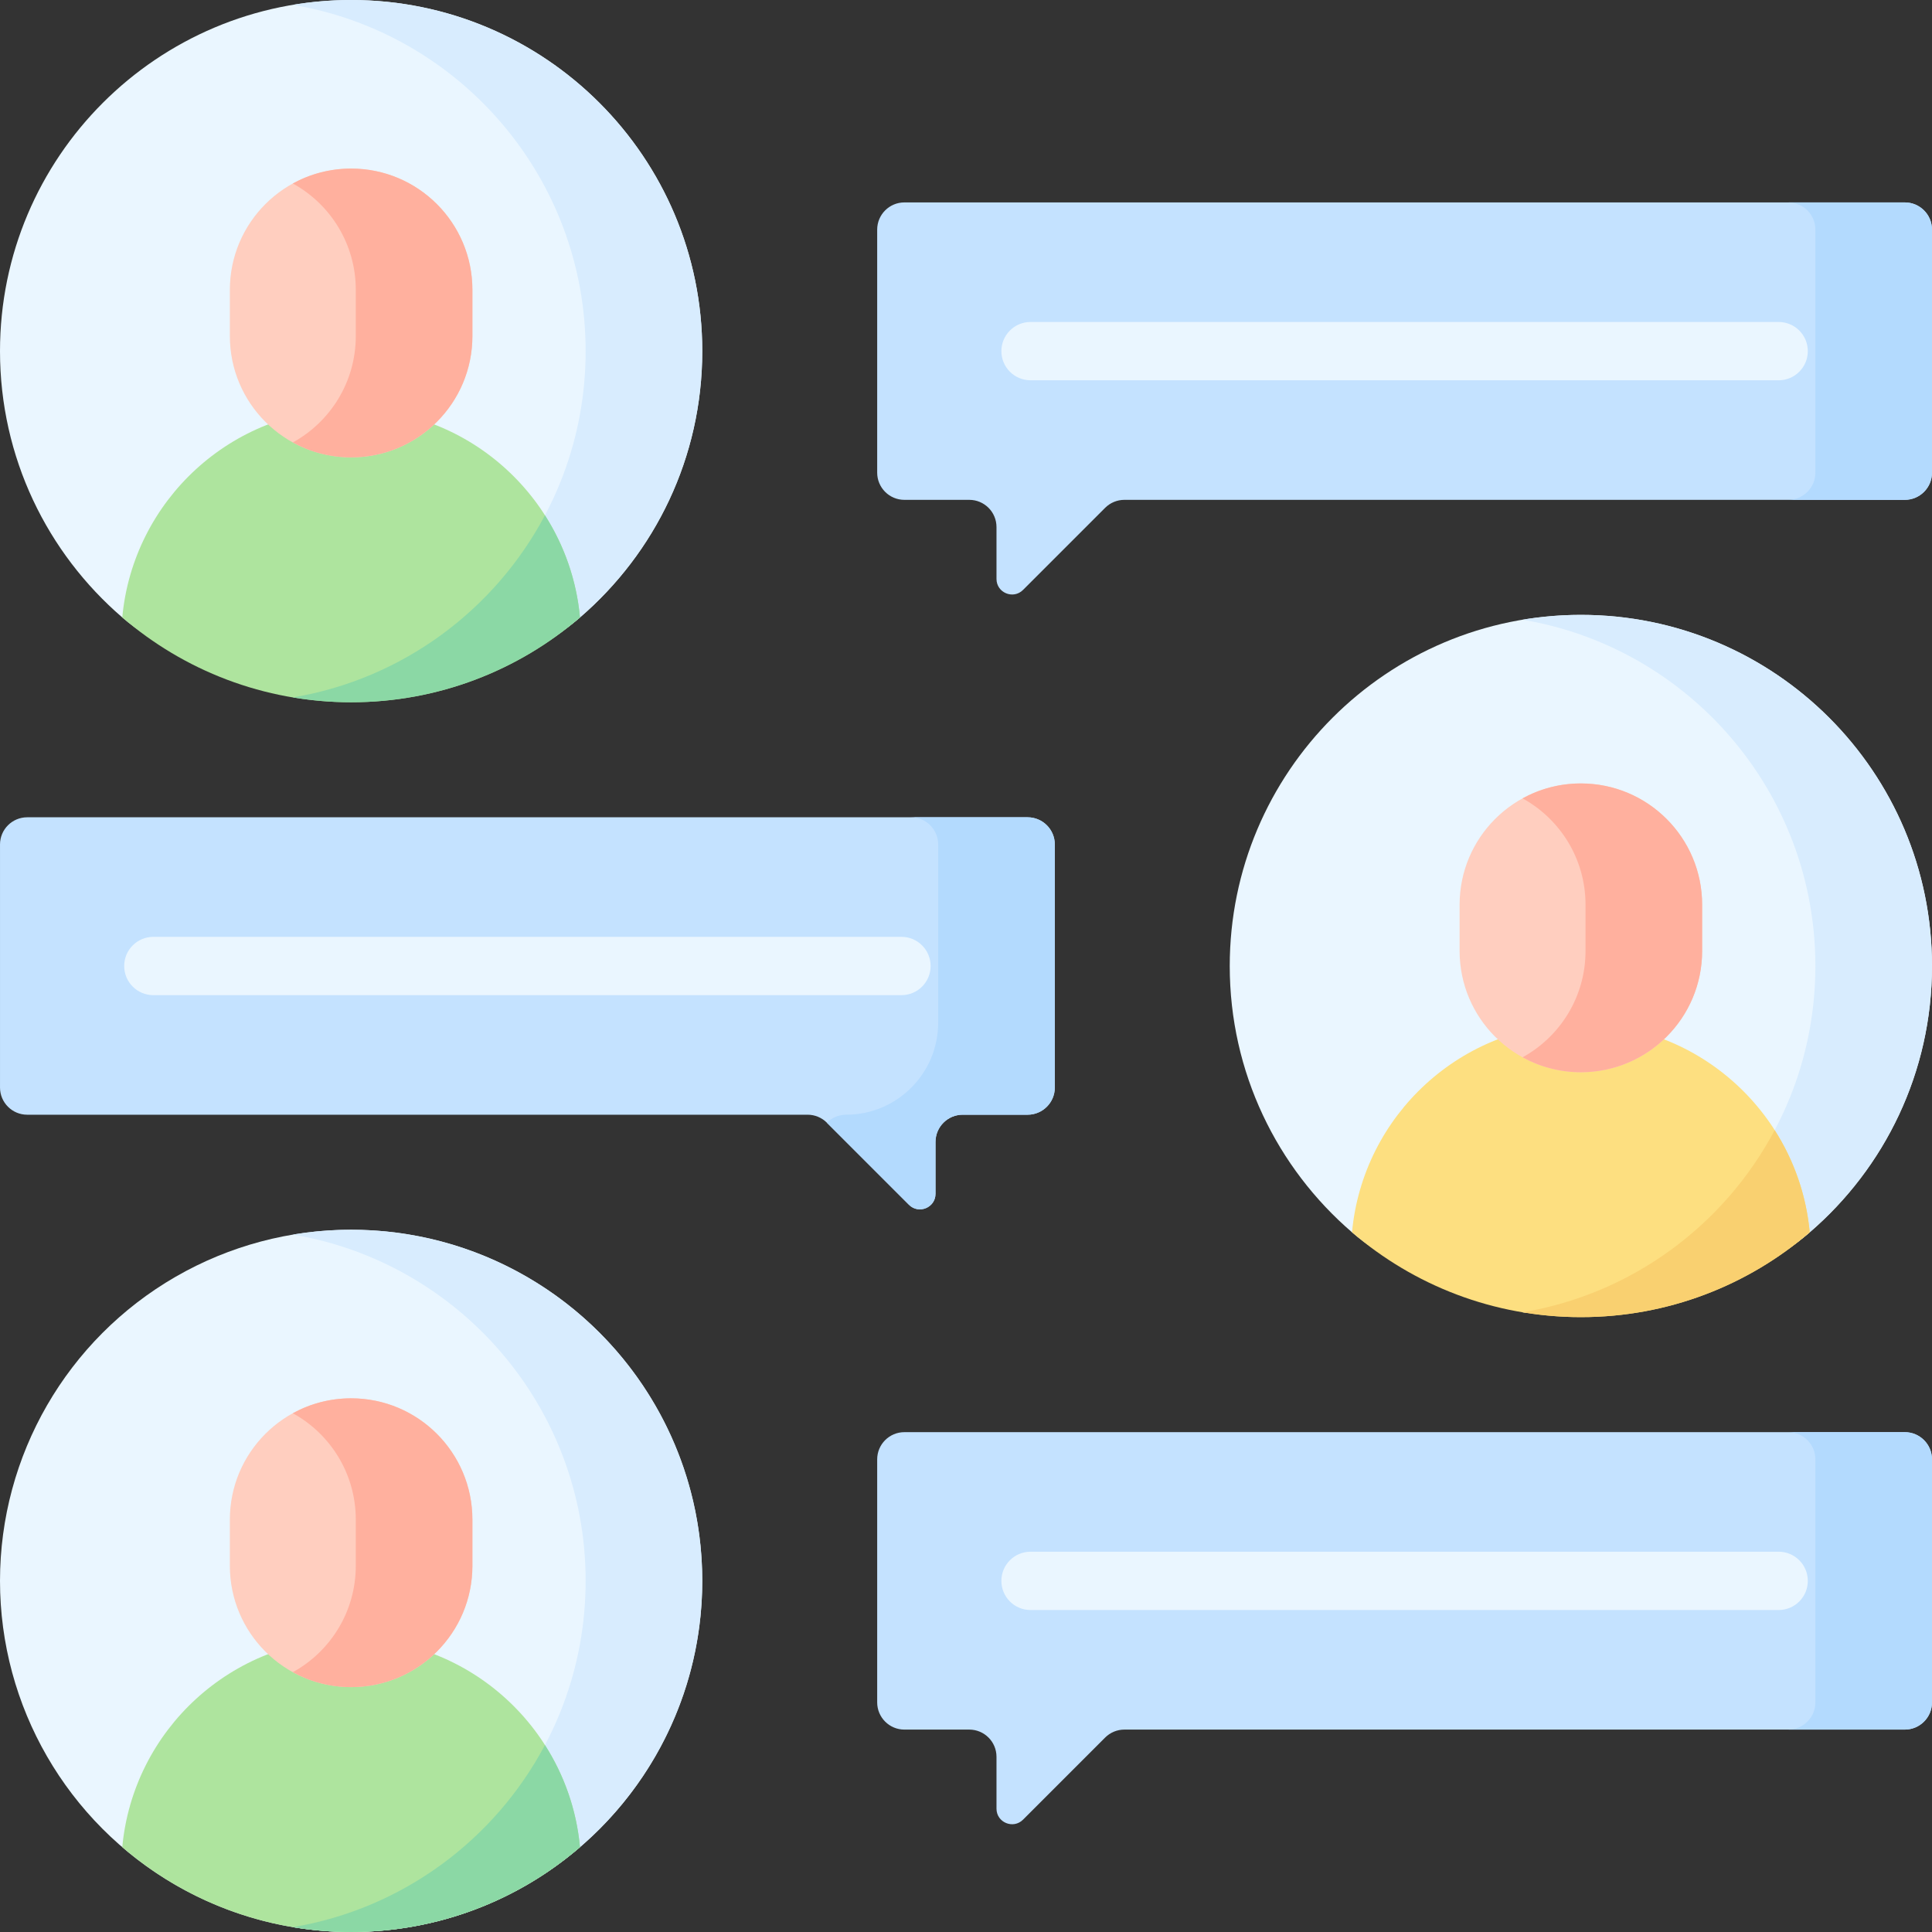
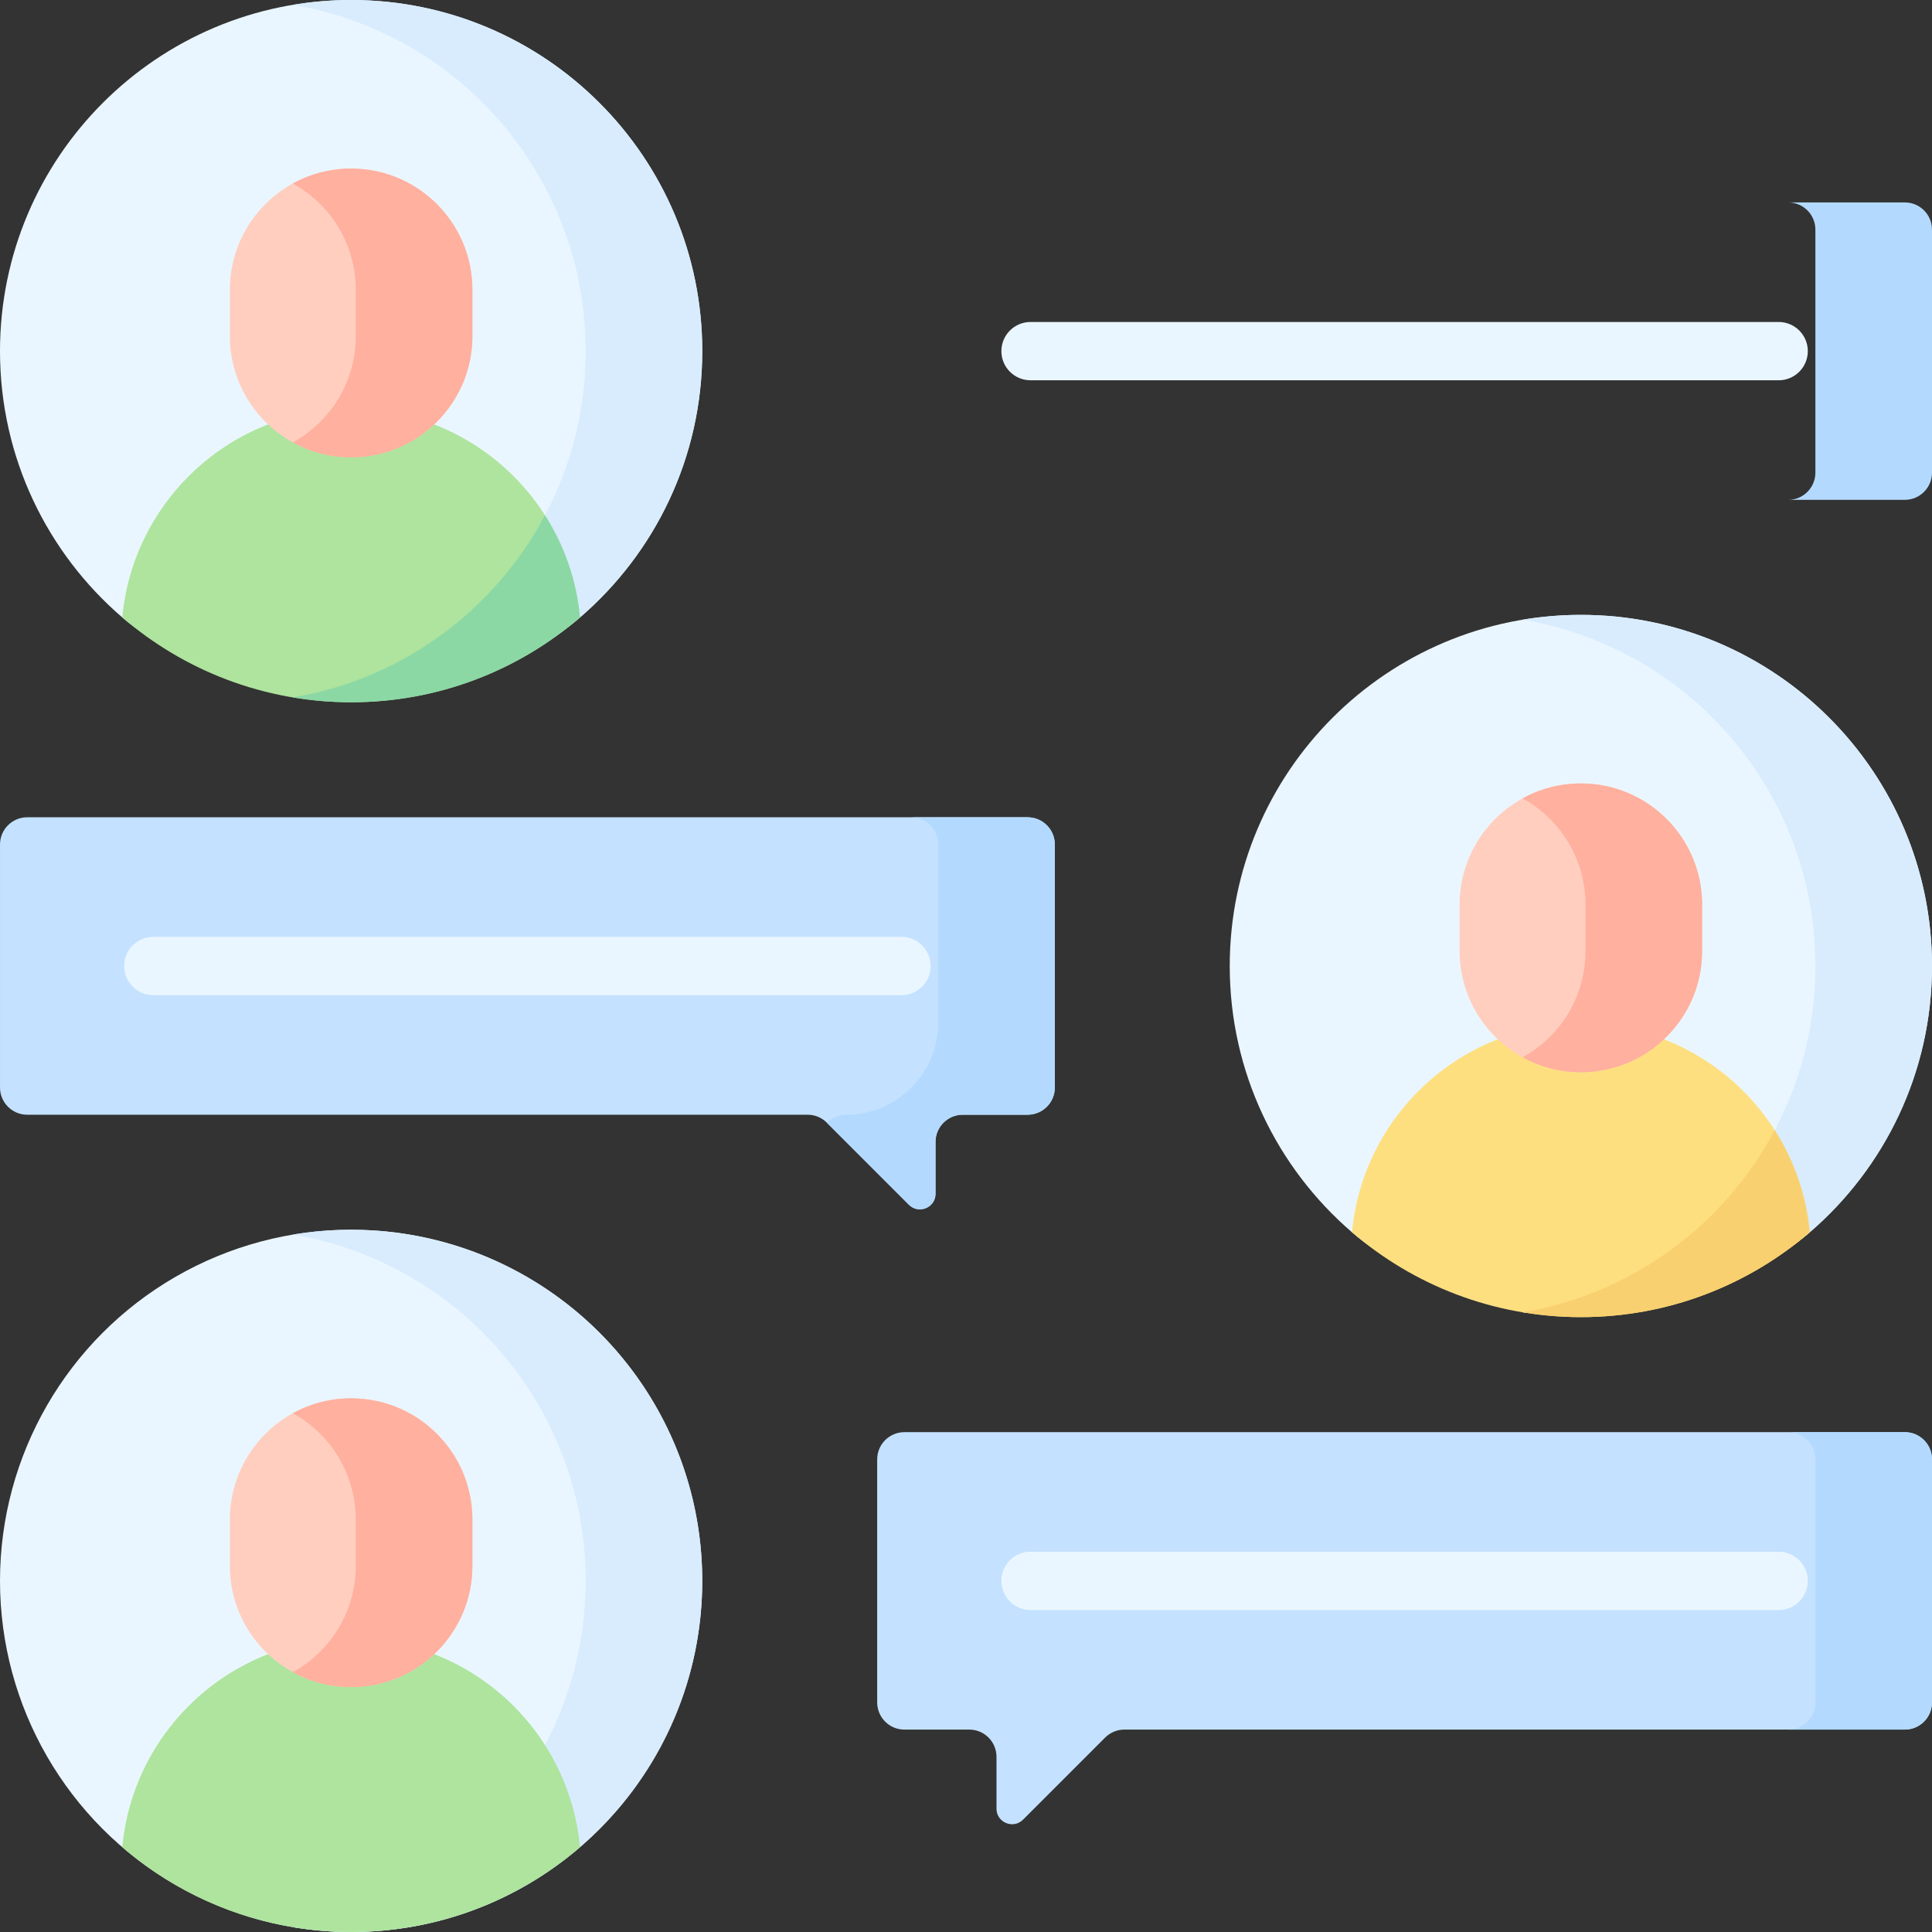
<svg xmlns="http://www.w3.org/2000/svg" id="Capa_1" height="512" viewBox="0 0 512 512" width="512">
  <rect x="0" y="0" width="512" height="512" fill="#333333" stroke="none" />
  <g>
    <g>
-       <path d="m504.789 132.465h-206.814c-1.913 0-3.747.76-5.099 2.112l-21.759 21.759c-2.596 2.596-7.035.757-7.035-2.914v-13.746c0-3.983-3.229-7.211-7.211-7.211h-17.195c-3.983 0-7.211-3.229-7.211-7.211v-64.4c0-3.983 3.229-7.211 7.211-7.211h265.113c3.983 0 7.211 3.229 7.211 7.211v64.4c0 3.982-3.229 7.211-7.211 7.211z" fill="#c4e2ff" />
      <g>
        <path d="m471.362 100.78h-198.26c-4.268 0-7.726-3.459-7.726-7.726 0-4.268 3.459-7.726 7.726-7.726h198.26c4.268 0 7.726 3.459 7.726 7.726.001 4.267-3.458 7.726-7.726 7.726z" fill="#eaf6ff" />
      </g>
      <g>
        <path d="m186.107 93.053c0 28.221-12.563 53.509-32.402 70.574-16.288 14.011-37.481 14.521-60.651 14.521s-44.363-.511-60.651-14.521c-19.84-17.065-32.403-42.352-32.403-70.574 0-51.392 41.661-93.053 93.053-93.053s93.054 41.661 93.054 93.053z" fill="#eaf6ff" />
        <path d="m93.053 0c-5.265 0-10.426.444-15.453 1.285 44.036 7.361 77.601 45.642 77.601 91.769s-33.564 84.408-77.601 91.769c5.027.84 11.911-2.298 17.176-2.298 23.17 0 42.639-4.886 58.928-18.897 19.839-17.065 32.402-42.352 32.402-70.574.001-51.393-41.661-93.054-93.053-93.054z" fill="#d8ecfe" />
        <path d="m93.053 108.379c-31.731 0-57.785 24.262-60.649 55.245 16.288 14.011 37.479 22.482 60.649 22.482s44.361-8.471 60.649-22.482c-2.864-30.983-28.918-55.245-60.649-55.245z" fill="#aee49e" />
        <path d="m77.645 184.814c5.014.836 10.157 1.293 15.409 1.293 23.171 0 44.361-8.471 60.649-22.482-.915-9.901-4.207-19.109-9.287-27.065-13.307 25.103-37.761 43.39-66.771 48.254z" fill="#8bd8a5" />
        <path d="m93.053 121.206c-17.749 0-32.138-14.389-32.138-32.138v-12.258c0-17.749 14.389-32.138 32.138-32.138 17.749 0 32.138 14.389 32.138 32.138v12.258c0 17.749-14.388 32.138-32.138 32.138z" fill="#ffcebf" />
        <path d="m93.053 44.672c-5.602 0-10.867 1.436-15.453 3.956 9.944 5.464 16.686 16.035 16.686 28.182v12.258c0 12.148-6.741 22.718-16.686 28.182 4.586 2.52 9.851 3.956 15.453 3.956 17.749 0 32.138-14.389 32.138-32.138v-12.258c.001-17.749-14.388-32.138-32.138-32.138z" fill="#ffb09e" />
      </g>
    </g>
    <g>
      <path d="m7.211 295.411h206.814c1.913 0 3.747.76 5.099 2.112l21.759 21.759c2.596 2.596 7.035.757 7.035-2.914v-13.746c0-3.983 3.229-7.211 7.211-7.211h17.195c3.983 0 7.211-3.229 7.211-7.211v-64.4c0-3.983-3.229-7.211-7.211-7.211h-265.113c-3.982 0-7.211 3.228-7.211 7.211v64.4c0 3.983 3.229 7.211 7.211 7.211z" fill="#c4e2ff" />
      <path d="m272.324 216.589h-30.905c3.983 0 7.211 3.229 7.211 7.211v47.205c0 13.479-10.927 24.406-24.406 24.406-1.991 0-3.794.807-5.099 2.112l21.759 21.759c2.596 2.596 7.035.757 7.035-2.914v-13.746c0-3.983 3.229-7.211 7.211-7.211h17.195c3.983 0 7.211-3.229 7.211-7.211v-64.4c-.001-3.983-3.229-7.211-7.212-7.211z" fill="#b3dafe" />
      <g>
        <path d="m238.897 263.726h-198.259c-4.267 0-7.726-3.459-7.726-7.726s3.459-7.726 7.726-7.726h198.26c4.267 0 7.726 3.459 7.726 7.726s-3.46 7.726-7.727 7.726z" fill="#eaf6ff" />
      </g>
      <g>
        <path d="m512 256c0 28.221-12.563 53.509-32.402 70.574-16.288 14.011-37.481 17.21-60.651 17.21s-44.363-3.199-60.651-17.21c-19.839-17.065-32.402-42.352-32.402-70.574 0-51.392 41.661-93.053 93.053-93.053s93.053 41.661 93.053 93.053z" fill="#eaf6ff" />
        <path d="m418.947 162.947c-5.265 0-10.426.444-15.453 1.285 44.036 7.361 77.601 45.642 77.601 91.769s-33.564 84.408-77.601 91.769c5.027.84 10.188-1.787 15.453-1.787 23.17 0 44.363-5.397 60.651-19.408 19.839-17.066 32.402-42.354 32.402-70.575 0-51.392-41.661-93.053-93.053-93.053z" fill="#d8ecfe" />
        <path d="m418.947 271.326c-31.731 0-57.785 24.262-60.649 55.245 16.288 14.011 37.479 22.482 60.649 22.482s44.361-8.471 60.649-22.482c-2.865-30.983-28.918-55.245-60.649-55.245z" fill="#fddf80" />
-         <path d="m403.538 347.76c5.014.836 10.157 1.293 15.409 1.293 23.171 0 44.361-8.471 60.649-22.482-.915-9.901-4.207-19.109-9.287-27.065-13.306 25.104-37.761 43.39-66.771 48.254z" fill="#f9d070" />
+         <path d="m403.538 347.76c5.014.836 10.157 1.293 15.409 1.293 23.171 0 44.361-8.471 60.649-22.482-.915-9.901-4.207-19.109-9.287-27.065-13.306 25.104-37.761 43.39-66.771 48.254" fill="#f9d070" />
        <path d="m418.947 284.153c-17.749 0-32.138-14.389-32.138-32.138v-12.258c0-17.749 14.389-32.138 32.138-32.138 17.749 0 32.138 14.389 32.138 32.138v12.258c0 17.749-14.389 32.138-32.138 32.138z" fill="#ffcebf" />
        <path d="m418.947 207.619c-5.602 0-10.867 1.436-15.453 3.956 9.944 5.464 16.686 16.035 16.686 28.182v12.258c0 12.148-6.741 22.718-16.686 28.182 4.586 2.52 9.851 3.956 15.453 3.956 17.749 0 32.138-14.389 32.138-32.138v-12.258c0-17.749-14.389-32.138-32.138-32.138z" fill="#ffb09e" />
      </g>
    </g>
    <g>
      <path d="m504.789 458.358h-206.814c-1.913 0-3.747.76-5.099 2.112l-21.759 21.759c-2.596 2.596-7.035.757-7.035-2.914v-13.746c0-3.983-3.229-7.211-7.211-7.211h-17.195c-3.983 0-7.211-3.229-7.211-7.211v-64.4c0-3.983 3.229-7.211 7.211-7.211h265.113c3.983 0 7.211 3.229 7.211 7.211v64.4c0 3.982-3.229 7.211-7.211 7.211z" fill="#c4e2ff" />
      <g>
        <path d="m504.789 379.535h-30.905c3.983 0 7.211 3.229 7.211 7.211v64.4c0 3.982-3.229 7.211-7.211 7.211h30.905c3.983 0 7.211-3.229 7.211-7.211v-64.4c0-3.982-3.229-7.211-7.211-7.211z" fill="#b3dafe" />
      </g>
      <g>
        <path d="m504.789 53.642h-30.905c3.983 0 7.211 3.229 7.211 7.211v64.4c0 3.982-3.229 7.211-7.211 7.211h30.905c3.983 0 7.211-3.229 7.211-7.211v-64.4c0-3.982-3.229-7.211-7.211-7.211z" fill="#b3dafe" />
      </g>
      <g>
        <path d="m471.362 426.673h-198.26c-4.268 0-7.726-3.459-7.726-7.726s3.459-7.726 7.726-7.726h198.26c4.268 0 7.726 3.459 7.726 7.726s-3.458 7.726-7.726 7.726z" fill="#eaf6ff" />
      </g>
      <g>
        <circle cx="93.053" cy="418.947" fill="#eaf6ff" r="93.053" />
        <path d="m93.053 325.893c-5.265 0-10.426.444-15.453 1.285 44.036 7.361 77.601 45.642 77.601 91.769s-33.564 84.408-77.601 91.769c5.027.84 10.188 1.285 15.453 1.285 51.392 0 93.053-41.661 93.053-93.053s-41.661-93.055-93.053-93.055z" fill="#d8ecfe" />
        <path d="m93.053 434.273c-31.731 0-57.785 24.262-60.649 55.245 16.288 14.011 37.479 22.482 60.649 22.482s44.361-8.471 60.649-22.482c-2.864-30.983-28.918-55.245-60.649-55.245z" fill="#aee49e" />
-         <path d="m77.645 510.707c5.014.836 10.157 1.293 15.408 1.293 23.171 0 44.361-8.471 60.649-22.482-.915-9.901-4.207-19.109-9.287-27.065-13.306 25.104-37.76 43.39-66.77 48.254z" fill="#8bd8a5" />
        <path d="m93.053 447.1c-17.749 0-32.138-14.389-32.138-32.138v-12.258c0-17.749 14.389-32.138 32.138-32.138 17.749 0 32.138 14.389 32.138 32.138v12.258c0 17.749-14.388 32.138-32.138 32.138z" fill="#ffcebf" />
        <path d="m93.053 370.566c-5.602 0-10.867 1.436-15.453 3.956 9.944 5.464 16.686 16.035 16.686 28.182v12.258c0 12.148-6.741 22.718-16.686 28.182 4.586 2.52 9.851 3.956 15.453 3.956 17.749 0 32.138-14.389 32.138-32.138v-12.258c.001-17.75-14.388-32.138-32.138-32.138z" fill="#ffb09e" />
      </g>
    </g>
  </g>
</svg>